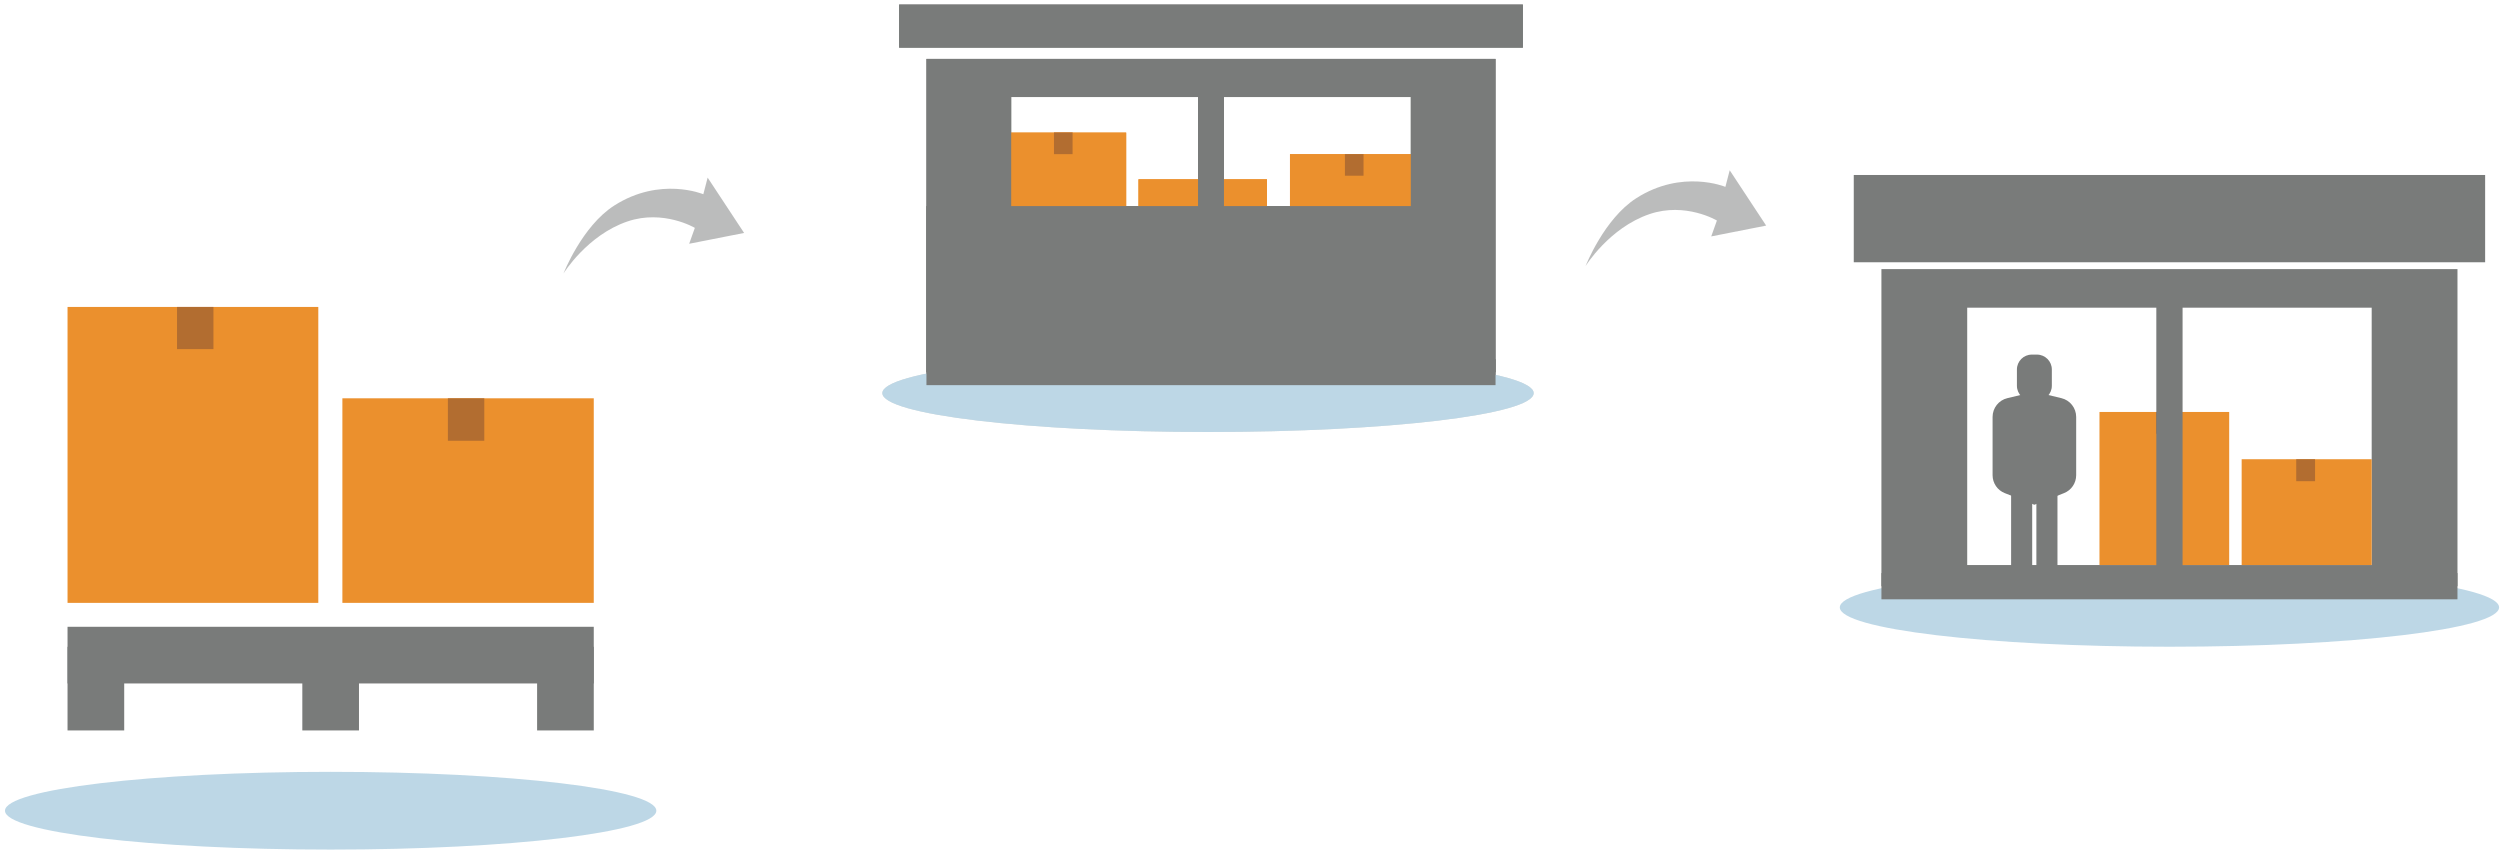
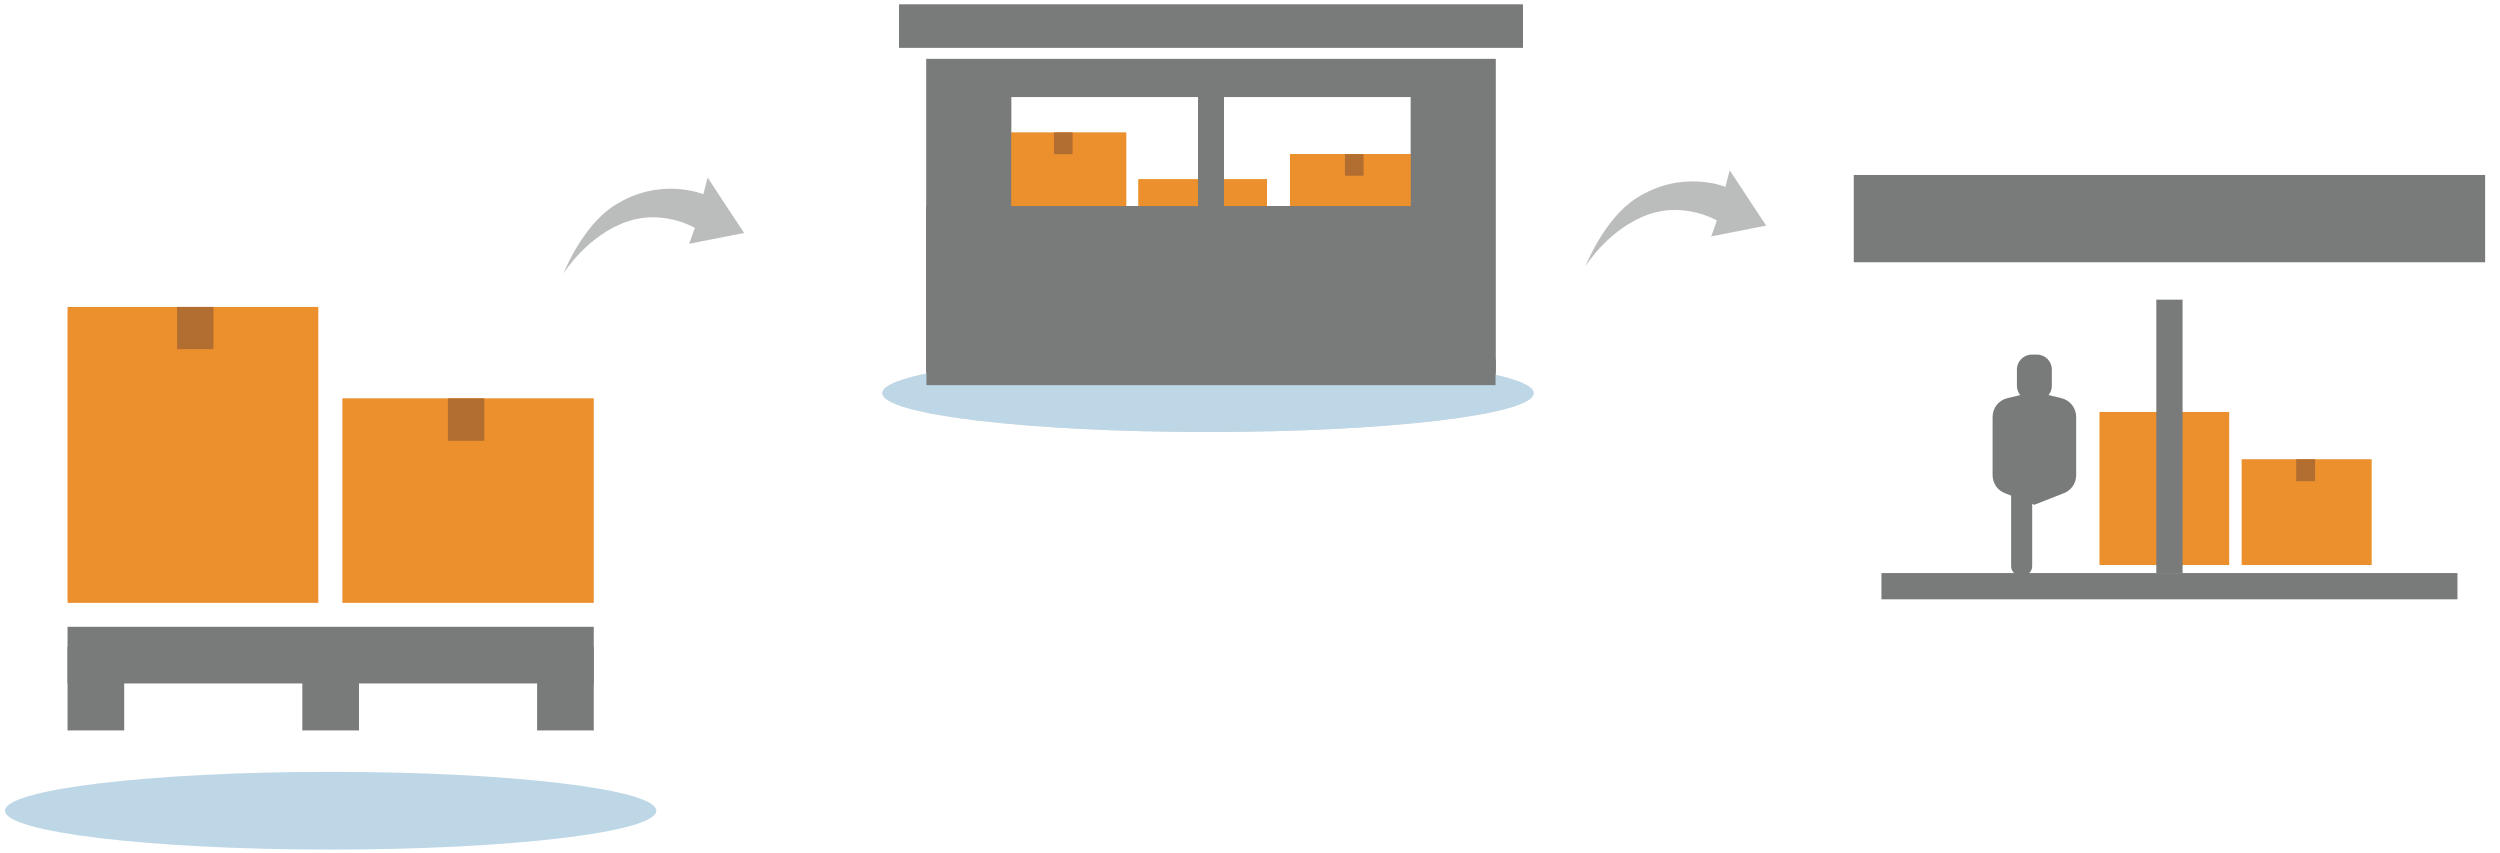
<svg xmlns="http://www.w3.org/2000/svg" xmlns:ns1="http://www.bohemiancoding.com/sketch/ns" width="340px" height="116px" viewBox="0 0 340 116" version="1.1">
  <title>Group</title>
  <desc>Created with Sketch.</desc>
  <defs />
  <g id="Page-1" stroke="none" stroke-width="1" fill="none" fill-rule="evenodd" ns1:type="MSPage">
    <g id="Group" ns1:type="MSLayerGroup">
      <g id="Imported-Layers-6" transform="translate(0, 41)" ns1:type="MSShapeGroup">
        <path d="M89.26,69.257 C89.26,72.177 69.43,74.544 44.97,74.544 C20.508,74.544 0.678,72.177 0.678,69.257 C0.678,66.337 20.508,63.969 44.97,63.969 C69.43,63.969 89.26,66.337 89.26,69.257" id="Fill-1" fill="#BDD7E6" />
        <path d="M9.185,44.243 L80.752,44.243 L80.752,51.95 L9.185,51.95 L9.185,44.243 Z" id="Fill-2" fill="#797B7A" />
        <path d="M9.185,46.963 L16.892,46.963 L16.892,58.34 L9.185,58.34 L9.185,46.963 Z" id="Fill-3" fill="#797B7A" />
        <path d="M41.116,46.963 L48.822,46.963 L48.822,58.34 L41.116,58.34 L41.116,46.963 Z" id="Fill-4" fill="#797B7A" />
        <path d="M73.046,46.963 L80.753,46.963 L80.753,58.34 L73.046,58.34 L73.046,46.963 Z" id="Fill-5" fill="#797B7A" />
        <path d="M9.185,0.744 L43.289,0.744 L43.289,40.991 L9.185,40.991 L9.185,0.744 Z" id="Fill-6" fill="#EB902D" />
        <path d="M46.564,13.169 L80.752,13.169 L80.752,40.99 L46.564,40.99 L46.564,13.169 Z" id="Fill-7" fill="#EB902D" />
        <path d="M24.074,0.744 L29.027,0.744 L29.027,6.482 L24.074,6.482 L24.074,0.744 Z" id="Fill-8" fill="#B26D30" />
        <path d="M60.912,13.169 L65.864,13.169 L65.864,18.944 L60.912,18.944 L60.912,13.169 Z" id="Fill-9" fill="#B26D30" />
      </g>
      <g id="Imported-Layers-3" transform="translate(119, 0)" ns1:type="MSShapeGroup">
        <path d="M89.58,53.464 C89.58,56.384 69.751,58.752 45.29,58.752 C20.828,58.752 0.999,56.384 0.999,53.464 C0.999,50.544 20.828,48.177 45.29,48.177 C69.751,48.177 89.58,50.544 89.58,53.464" id="Fill-1" fill="#DEDFDC" />
        <path d="M16.731,18.033 L34.16,18.033 L34.16,38.601 L16.731,38.601 L16.731,18.033 Z" id="Fill-2" fill="#EB902D" />
        <path d="M35.834,24.383 L53.306,24.383 L53.306,38.601 L35.834,38.601 L35.834,24.383 Z" id="Fill-3" fill="#EB902D" />
        <path d="M56.437,20.966 L73.908,20.966 L73.908,38.601 L56.437,38.601 L56.437,20.966 Z" id="Fill-4" fill="#EB902D" />
        <path d="M24.34,18.033 L26.871,18.033 L26.871,20.966 L24.34,20.966 L24.34,18.033 Z" id="Fill-5" fill="#B26D30" />
        <path d="M6.996,50.617 L84.396,50.617 L84.396,8.013 L6.996,8.013 L6.996,50.617 Z M18.523,13.196 L72.87,13.196 L72.87,47.776 L18.523,47.776 L18.523,13.196 Z" id="Fill-6" fill="#797B7A" />
        <path d="M3.28,0.619 L88.112,0.619 L88.112,6.482 L3.28,6.482 L3.28,0.619 Z" id="Fill-7" fill="#797B7A" />
        <path d="M6.997,48.854 L84.394,48.854 L84.394,52.38 L6.997,52.38 L6.997,48.854 Z" id="Fill-8" fill="#797B7A" />
        <path d="M43.933,12.119 L47.459,12.119 L47.459,48.854 L43.933,48.854 L43.933,12.119 Z" id="Fill-9" fill="#797B7A" />
        <path d="M6.997,28.028 L79.292,28.028 L79.292,48.854 L6.997,48.854 L6.997,28.028 Z" id="Fill-10" fill="#797B7A" />
        <path d="M63.908,20.966 L66.438,20.966 L66.438,23.899 L63.908,23.899 L63.908,20.966 Z" id="Fill-11" fill="#B26D30" />
        <g id="Imported-EPS">
          <g id="Page-1">
            <path d="M89.58,53.464 C89.58,56.384 69.751,58.752 45.29,58.752 C20.828,58.752 0.999,56.384 0.999,53.464 C0.999,50.544 20.828,48.177 45.29,48.177 C69.751,48.177 89.58,50.544 89.58,53.464" id="Fill-1" fill="#BDD7E6" />
            <path d="M16.731,18.033 L34.16,18.033 L34.16,38.601 L16.731,38.601 L16.731,18.033 Z" id="Fill-2" fill="#EB902D" />
            <path d="M35.834,24.383 L53.306,24.383 L53.306,38.601 L35.834,38.601 L35.834,24.383 Z" id="Fill-3" fill="#EB902D" />
            <path d="M56.437,20.966 L73.908,20.966 L73.908,38.601 L56.437,38.601 L56.437,20.966 Z" id="Fill-4" fill="#EB902D" />
            <path d="M24.34,18.033 L26.871,18.033 L26.871,20.966 L24.34,20.966 L24.34,18.033 Z" id="Fill-5" fill="#B26D30" />
            <path d="M6.996,50.617 L84.396,50.617 L84.396,8.013 L6.996,8.013 L6.996,50.617 Z M18.523,13.196 L72.87,13.196 L72.87,47.776 L18.523,47.776 L18.523,13.196 Z" id="Fill-6" fill="#797B7A" />
            <path d="M3.28,0.619 L88.112,0.619 L88.112,6.482 L3.28,6.482 L3.28,0.619 Z" id="Fill-7" fill="#797B7A" />
            <path d="M6.997,48.854 L84.394,48.854 L84.394,52.38 L6.997,52.38 L6.997,48.854 Z" id="Fill-8" fill="#797B7A" />
            <path d="M43.933,12.119 L47.459,12.119 L47.459,48.854 L43.933,48.854 L43.933,12.119 Z" id="Fill-9" fill="#797B7A" />
            <path d="M6.997,28.028 L79.292,28.028 L79.292,48.854 L6.997,48.854 L6.997,28.028 Z" id="Fill-10" fill="#797B7A" />
            <path d="M63.908,20.966 L66.438,20.966 L66.438,23.899 L63.908,23.899 L63.908,20.966 Z" id="Fill-11" fill="#B26D30" />
          </g>
        </g>
      </g>
      <path d="M83.584,33.684 L82.59,31.615 C82.59,31.615 86.569,28.647 91.607,29.787 C97.264,31.068 101,35.909 101,35.909 C101,35.909 97.832,29.781 93.178,27.451 C86.541,24.126 80.965,27.185 80.965,27.185 L80.144,25 L76,33.001 L83.584,33.684 Z" id="Imported-Layers-4" opacity="0.5" fill="#797B7A" ns1:type="MSShapeGroup" transform="translate(88.5, 30.455) scale(-1, 1) rotate(6) translate(-88.5, -30.455) " />
      <path d="M222.584,32.684 L221.59,30.615 C221.59,30.615 225.569,27.647 230.607,28.787 C236.264,30.068 240,34.909 240,34.909 C240,34.909 236.832,28.781 232.178,26.451 C225.541,23.126 219.965,26.185 219.965,26.185 L219.144,24 L215,32.001 L222.584,32.684 Z" id="Imported-Layers-2" opacity="0.5" fill="#797B7A" ns1:type="MSShapeGroup" transform="translate(227.5, 29.455) scale(-1, 1) rotate(6) translate(-227.5, -29.455) " />
      <g id="Imported-Layers-5" transform="translate(250, 23)" ns1:type="MSShapeGroup">
-         <path d="M89.876,59.604 C89.876,62.56 69.805,64.956 45.045,64.956 C20.286,64.956 0.214,62.56 0.214,59.604 C0.214,56.648 20.286,54.252 45.045,54.252 C69.805,54.252 89.876,56.648 89.876,59.604" id="Fill-1" fill="#BDD7E6" />
-         <path d="M5.873,56.722 L84.217,56.722 L84.217,13.599 L5.873,13.599 L5.873,56.722 Z M17.54,18.845 L72.55,18.845 L72.55,53.846 L17.54,53.846 L17.54,18.845 Z" id="Fill-2" fill="#797B7A" />
        <path d="M2.112,0.798 L87.978,0.798 L87.978,12.668 L2.112,12.668 L2.112,0.798 Z" id="Fill-3" fill="#797B7A" />
        <path d="M5.875,54.937 L84.216,54.937 L84.216,58.507 L5.875,58.507 L5.875,54.937 Z" id="Fill-4" fill="#797B7A" />
        <path d="M35.529,33.027 L53.17,33.027 L53.17,53.846 L35.529,53.846 L35.529,33.027 Z" id="Fill-5" fill="#EB902D" />
        <path d="M54.865,39.455 L72.55,39.455 L72.55,53.846 L54.865,53.846 L54.865,39.455 Z" id="Fill-6" fill="#EB902D" />
-         <path d="M43.232,33.027 L45.794,33.027 L45.794,35.996 L43.232,35.996 L43.232,33.027 Z" id="Fill-7" fill="#B26D30" />
        <path d="M62.287,39.455 L64.848,39.455 L64.848,42.443 L62.287,42.443 L62.287,39.455 Z" id="Fill-8" fill="#B26D30" />
        <path d="M43.26,17.754 L46.83,17.754 L46.83,54.937 L43.26,54.937 L43.26,17.754 Z" id="Fill-9" fill="#797B7A" />
        <path d="M32.36,33.706 L32.36,41.625 C32.36,42.704 31.702,43.68 30.69,44.069 L26.673,45.649 L22.661,44.069 C21.649,43.68 20.991,42.704 20.991,41.625 L20.991,33.706 C20.991,32.487 21.826,31.426 23.009,31.147 L26.673,30.269 L30.342,31.147 C31.525,31.426 32.36,32.487 32.36,33.706" id="Fill-10" fill="#797B7A" />
        <path d="M22.793,31.791 L30.577,31.791 L30.577,42.41 L22.793,42.41 L22.793,31.791 Z" id="Fill-11" fill="#797B7A" />
        <path d="M27.024,31.49 L26.327,31.49 C25.208,31.49 24.301,30.584 24.301,29.464 L24.301,27.251 C24.301,26.132 25.208,25.225 26.327,25.225 L27.024,25.225 C28.144,25.225 29.05,26.132 29.05,27.251 L29.05,29.464 C29.05,30.584 28.144,31.49 27.024,31.49" id="Fill-12" fill="#797B7A" />
        <path d="M25.155,55.249 L24.734,55.249 C24.059,55.249 23.511,54.701 23.511,54.026 L23.511,41.633 C23.511,40.958 24.059,40.41 24.734,40.41 L25.155,40.41 C25.83,40.41 26.378,40.958 26.378,41.633 L26.378,54.026 C26.378,54.701 25.83,55.249 25.155,55.249" id="Fill-13" fill="#797B7A" />
-         <path d="M28.591,55.249 L28.171,55.249 C27.495,55.249 26.947,54.701 26.947,54.026 L26.947,41.633 C26.947,40.958 27.495,40.41 28.171,40.41 L28.591,40.41 C29.268,40.41 29.815,40.958 29.815,41.633 L29.815,54.026 C29.815,54.701 29.268,55.249 28.591,55.249" id="Fill-14" fill="#797B7A" />
      </g>
    </g>
  </g>
</svg>